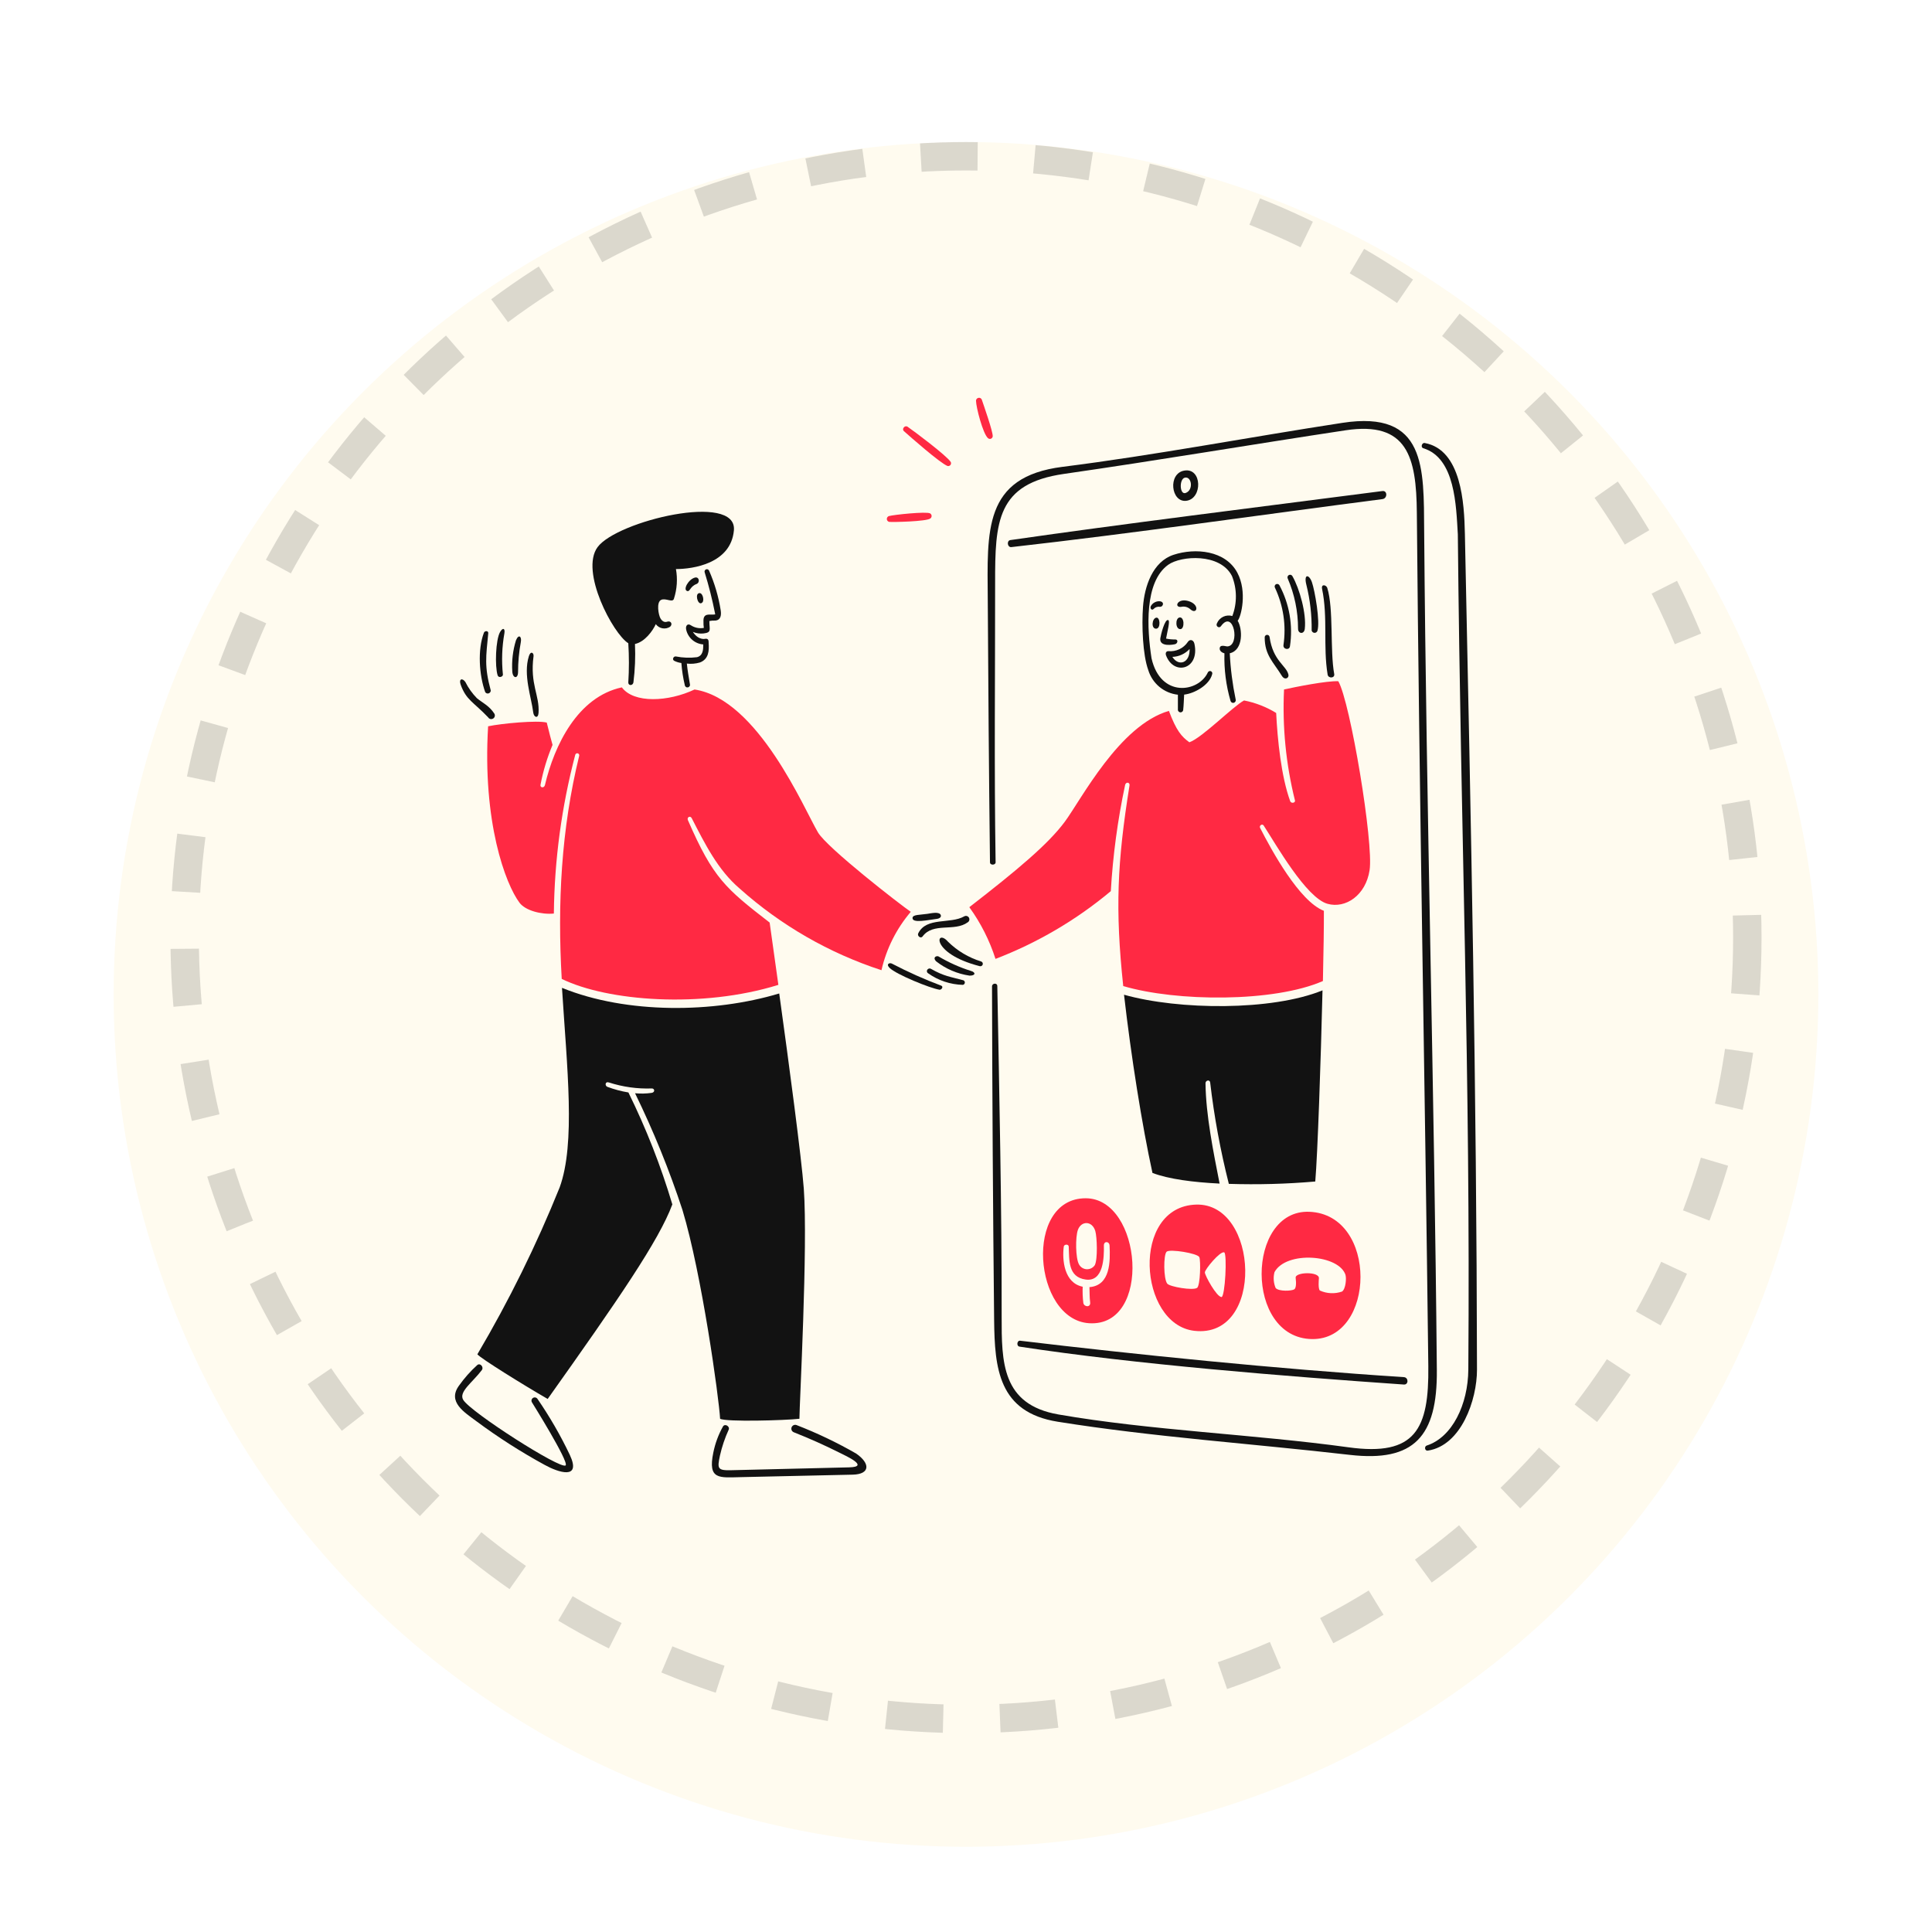
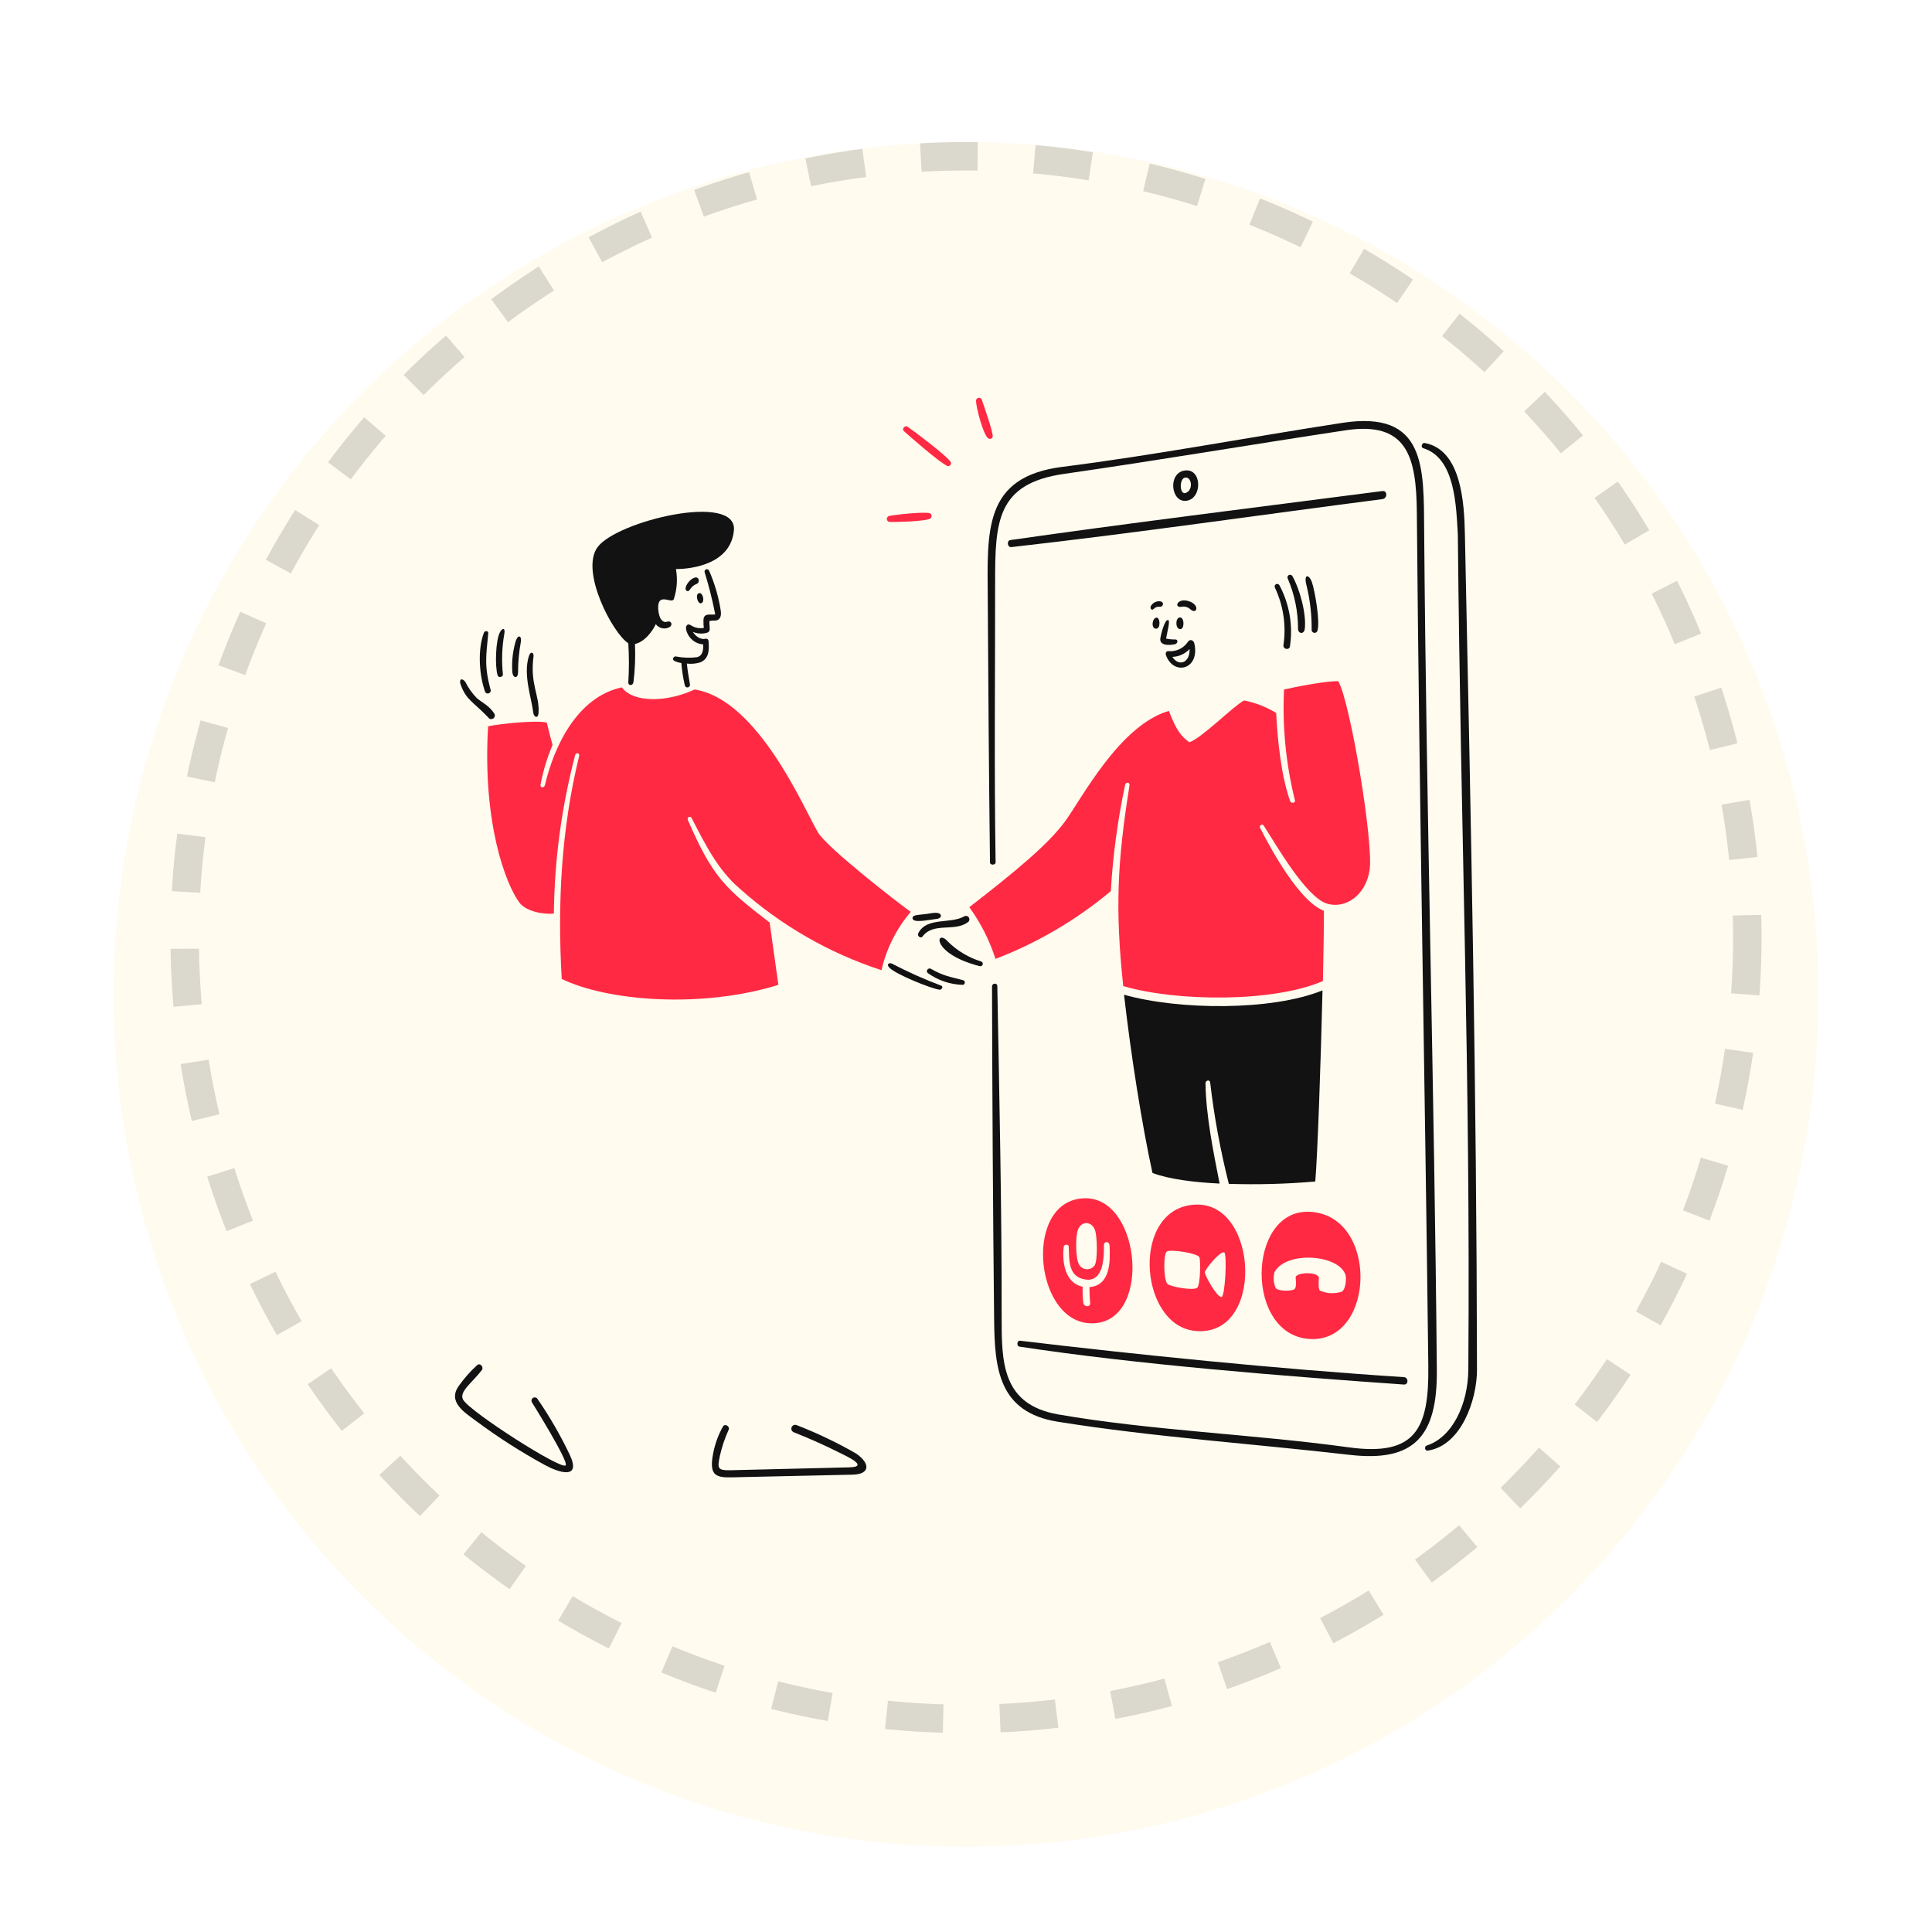
<svg xmlns="http://www.w3.org/2000/svg" width="68" height="68" viewBox="0 0 68 68" fill="none">
  <g filter="url(#filter0_dd_50_11287)">
    <circle cx="34" cy="33" r="30" fill="#FFFBEF" />
  </g>
  <path d="M24.463 20.328C24.235 20.384 24.031 20.748 24.183 20.801C24.29 20.839 24.279 20.646 24.513 20.556C24.648 20.503 24.608 20.293 24.463 20.328Z" fill="#121212" />
  <path d="M24.724 21.2C24.802 21.114 24.716 20.796 24.57 20.893C24.464 20.975 24.589 21.349 24.724 21.2Z" fill="#121212" />
  <path d="M22.114 22.64C22.143 23.1 22.143 23.561 22.114 24.022C22.114 24.138 22.268 24.142 22.294 24.022C22.351 23.572 22.369 23.119 22.349 22.666C22.695 22.592 22.973 22.206 23.082 21.968C23.138 22.045 23.221 22.097 23.315 22.114C23.409 22.131 23.505 22.112 23.585 22.06C23.688 21.965 23.61 21.836 23.481 21.882C23.381 21.917 23.301 21.857 23.247 21.767C23.177 21.648 23.094 21.198 23.269 21.114C23.434 21.035 23.685 21.234 23.723 21.064C23.83 20.729 23.853 20.374 23.791 20.029C24.382 20.029 25.725 19.84 25.831 18.667C25.953 17.315 21.709 18.336 21.032 19.258C20.406 20.111 21.578 22.31 22.114 22.64Z" fill="#121212" />
  <path d="M25.172 21.842C25.367 21.828 25.392 21.659 25.367 21.486C25.291 21.002 25.153 20.531 24.956 20.083C24.947 20.064 24.931 20.048 24.911 20.04C24.891 20.032 24.869 20.032 24.849 20.04C24.83 20.048 24.814 20.064 24.805 20.083C24.796 20.102 24.795 20.124 24.802 20.144C24.949 20.62 25.071 21.102 25.167 21.59C25.175 21.627 25.178 21.624 25.14 21.629C24.983 21.648 24.743 21.557 24.76 21.876C24.757 21.951 24.762 22.026 24.773 22.1C24.614 22.129 24.449 22.096 24.314 22.006C24.199 21.93 24.122 22.026 24.151 22.16C24.181 22.3 24.257 22.427 24.365 22.521C24.473 22.615 24.609 22.671 24.753 22.682C24.753 22.867 24.743 23.076 24.532 23.131C24.285 23.162 24.034 23.153 23.79 23.105C23.704 23.09 23.645 23.215 23.731 23.259C23.81 23.298 23.895 23.324 23.982 23.336C24.001 23.599 24.042 23.86 24.103 24.117C24.105 24.13 24.109 24.142 24.116 24.152C24.123 24.163 24.132 24.172 24.143 24.18C24.153 24.187 24.166 24.192 24.178 24.194C24.191 24.196 24.204 24.195 24.216 24.192C24.229 24.189 24.24 24.183 24.25 24.176C24.26 24.168 24.269 24.158 24.275 24.147C24.281 24.135 24.285 24.123 24.286 24.11C24.287 24.098 24.285 24.085 24.281 24.073C24.244 23.842 24.198 23.598 24.175 23.356C24.329 23.374 24.486 23.361 24.635 23.317C24.942 23.201 24.963 22.909 24.942 22.627C24.942 22.559 24.942 22.464 24.819 22.484C24.819 22.484 24.589 22.548 24.386 22.24C24.506 22.291 24.637 22.31 24.766 22.295C25.056 22.259 24.967 22.166 24.967 21.859C25.034 21.844 25.103 21.838 25.172 21.842Z" fill="#121212" />
  <path d="M17.18 25.247C17.197 25.276 17.225 25.297 17.258 25.306C17.291 25.314 17.325 25.309 17.354 25.292C17.384 25.275 17.405 25.247 17.413 25.215C17.422 25.182 17.417 25.147 17.4 25.118C17.22 24.84 16.986 24.74 16.786 24.575C16.622 24.407 16.484 24.215 16.38 24.005C16.274 23.852 16.141 23.892 16.214 24.097C16.409 24.643 16.662 24.704 17.18 25.247Z" fill="#121212" />
  <path d="M17.701 23.743C17.65 23.258 17.668 22.768 17.753 22.289C17.784 22.111 17.694 22.08 17.6 22.246C17.445 22.517 17.414 23.45 17.515 23.769C17.548 23.873 17.706 23.824 17.701 23.743Z" fill="#121212" />
  <path d="M17.273 24.303C17.041 23.448 17.107 23.107 17.185 22.289C17.194 22.192 17.06 22.195 17.032 22.27C16.804 22.867 16.864 23.767 17.078 24.361C17.09 24.38 17.109 24.395 17.13 24.403C17.152 24.411 17.175 24.412 17.197 24.405C17.219 24.398 17.238 24.385 17.252 24.366C17.266 24.348 17.273 24.326 17.273 24.303Z" fill="#121212" />
  <path d="M18.234 23.655C18.234 23.299 18.267 22.945 18.332 22.595C18.367 22.411 18.26 22.3 18.161 22.535C18.051 22.89 18.007 23.263 18.031 23.635C18.046 23.88 18.231 23.908 18.234 23.655Z" fill="#121212" />
  <path d="M18.955 25.092C18.997 24.47 18.647 24.088 18.779 23.096C18.794 22.981 18.679 22.891 18.614 23.096C18.409 23.754 18.701 24.531 18.768 25.076C18.788 25.247 18.94 25.308 18.955 25.092Z" fill="#121212" />
  <path d="M34.532 33.84C34.094 33.705 33.694 33.467 33.367 33.145C32.938 32.654 32.725 33.552 34.479 34.005C34.501 34.012 34.524 34.01 34.545 33.999C34.565 33.989 34.581 33.971 34.588 33.949C34.595 33.927 34.593 33.904 34.583 33.883C34.572 33.863 34.554 33.847 34.532 33.84Z" fill="#121212" />
-   <path d="M34.166 34.171C33.771 34.046 33.392 33.876 33.036 33.665C32.976 33.629 32.809 33.685 32.947 33.834C33.288 34.102 33.694 34.276 34.124 34.339C34.343 34.342 34.351 34.22 34.166 34.171Z" fill="#121212" />
  <path d="M32.319 32.85C32.274 32.94 32.405 33.05 32.472 32.959C32.846 32.453 33.596 32.805 34.061 32.462C34.089 32.445 34.108 32.418 34.116 32.387C34.123 32.355 34.118 32.323 34.102 32.295C34.085 32.268 34.058 32.248 34.027 32.24C33.996 32.233 33.963 32.238 33.935 32.254C33.447 32.532 32.606 32.267 32.319 32.85Z" fill="#121212" />
  <path d="M32.97 32.342C33.091 32.328 33.147 32.259 33.102 32.188C33.036 32.085 32.776 32.143 32.642 32.164C32.377 32.204 32.127 32.186 32.118 32.306C32.103 32.512 32.686 32.374 32.97 32.342Z" fill="#121212" />
  <path d="M33.128 34.692C32.533 34.469 31.953 34.209 31.39 33.915C31.315 33.876 31.17 33.927 31.312 34.068C31.539 34.294 32.735 34.785 33.072 34.836C33.148 34.836 33.212 34.723 33.128 34.692Z" fill="#121212" />
  <path d="M33.909 34.503C33.449 34.377 33.229 34.364 32.769 34.101C32.668 34.042 32.563 34.182 32.663 34.254C33.022 34.51 33.45 34.653 33.891 34.664C33.909 34.66 33.925 34.651 33.937 34.638C33.949 34.625 33.957 34.608 33.959 34.59C33.961 34.572 33.957 34.554 33.948 34.538C33.939 34.523 33.925 34.51 33.909 34.503Z" fill="#121212" />
-   <path d="M44.513 22.432C44.513 23.061 44.818 23.3 45.116 23.786C45.22 23.955 45.374 23.866 45.349 23.749C45.28 23.423 44.806 23.271 44.685 22.422C44.683 22.4 44.672 22.38 44.655 22.365C44.638 22.351 44.617 22.343 44.594 22.345C44.572 22.346 44.551 22.355 44.536 22.372C44.521 22.388 44.513 22.409 44.513 22.432Z" fill="#121212" />
  <path d="M45.924 22.135C45.987 21.605 45.743 20.722 45.488 20.277C45.476 20.256 45.457 20.24 45.434 20.233C45.411 20.226 45.387 20.228 45.365 20.239C45.344 20.249 45.328 20.268 45.32 20.291C45.312 20.313 45.313 20.338 45.323 20.359C45.563 20.917 45.686 21.517 45.687 22.123C45.683 22.312 45.9 22.338 45.924 22.135Z" fill="#121212" />
-   <path d="M46.96 23.723C46.808 22.906 46.945 21.42 46.715 20.691C46.682 20.59 46.495 20.537 46.533 20.729C46.742 21.729 46.564 22.763 46.728 23.743C46.752 23.888 46.988 23.873 46.96 23.723Z" fill="#121212" />
  <path d="M46.367 22.209C46.474 21.893 46.276 20.777 46.175 20.491C46.074 20.206 45.88 20.191 45.98 20.584C46.111 21.11 46.173 21.65 46.166 22.192C46.171 22.214 46.183 22.234 46.2 22.248C46.217 22.263 46.238 22.272 46.26 22.274C46.283 22.276 46.305 22.271 46.324 22.259C46.343 22.247 46.358 22.23 46.367 22.209Z" fill="#121212" />
  <path d="M44.874 20.685C45.17 21.313 45.275 22.015 45.174 22.702C45.151 22.855 45.38 22.898 45.402 22.749C45.513 22.012 45.383 21.258 45.032 20.6C45.02 20.579 45.001 20.563 44.978 20.557C44.956 20.55 44.931 20.552 44.91 20.563C44.889 20.575 44.874 20.594 44.867 20.616C44.86 20.639 44.862 20.664 44.874 20.685Z" fill="#121212" />
-   <path d="M43.55 20.157C43.132 19.372 42.071 19.275 41.305 19.527C40.567 19.77 40.282 20.642 40.23 21.355C40.182 22.013 40.219 23.044 40.414 23.581C40.484 23.813 40.62 24.019 40.805 24.174C40.991 24.329 41.218 24.425 41.458 24.452V24.992C41.461 25.014 41.473 25.035 41.49 25.049C41.507 25.064 41.529 25.073 41.551 25.073C41.574 25.073 41.596 25.064 41.613 25.049C41.63 25.035 41.641 25.014 41.644 24.992C41.664 24.812 41.667 24.63 41.678 24.448C42.043 24.408 42.57 24.112 42.665 23.727C42.672 23.707 42.671 23.685 42.662 23.665C42.653 23.646 42.636 23.631 42.617 23.623C42.596 23.616 42.574 23.616 42.555 23.625C42.535 23.633 42.52 23.649 42.511 23.669C42.186 24.369 40.849 24.576 40.53 23.17C40.37 22.137 40.271 20.488 41.116 19.879C41.566 19.555 42.95 19.459 43.362 20.276C43.541 20.727 43.545 21.229 43.374 21.682C43.268 21.651 43.154 21.659 43.053 21.707C42.953 21.755 42.874 21.838 42.832 21.94C42.778 22.035 42.907 22.131 42.972 22.041C43.423 21.415 43.663 22.741 43.194 22.752C43.138 22.753 42.929 22.666 42.929 22.832C42.929 22.918 43.018 22.975 43.096 22.995C43.08 23.562 43.153 24.128 43.311 24.672C43.319 24.696 43.335 24.716 43.356 24.728C43.378 24.74 43.404 24.742 43.428 24.735C43.451 24.729 43.471 24.713 43.483 24.691C43.496 24.67 43.499 24.644 43.492 24.62C43.38 24.084 43.31 23.54 43.284 22.993C43.773 22.88 43.732 22.124 43.562 21.848C43.684 21.709 43.906 20.823 43.55 20.157Z" fill="#121212" />
  <path d="M42.04 22.66C42.007 22.506 41.87 22.493 41.808 22.594C41.733 22.705 41.63 22.794 41.509 22.851C41.388 22.907 41.254 22.931 41.121 22.918C41.042 22.918 41.011 22.988 41.042 23.071C41.32 23.8 42.234 23.556 42.04 22.66ZM41.87 22.843C41.885 23.34 41.483 23.47 41.263 23.12C41.378 23.116 41.49 23.09 41.594 23.042C41.698 22.995 41.792 22.927 41.87 22.843V22.843Z" fill="#121212" />
  <path d="M41.549 22.143C41.702 22.132 41.689 21.689 41.507 21.735C41.361 21.772 41.369 22.155 41.549 22.143Z" fill="#121212" />
  <path d="M40.695 21.74C40.542 21.77 40.51 22.137 40.695 22.128C40.861 22.12 40.835 21.712 40.695 21.74Z" fill="#121212" />
  <path d="M41.82 21.153C41.44 21.045 41.312 21.386 41.571 21.36C41.628 21.346 41.687 21.347 41.744 21.361C41.8 21.376 41.852 21.404 41.895 21.443C42.129 21.656 42.252 21.276 41.82 21.153Z" fill="#121212" />
  <path d="M40.795 21.162C40.743 21.162 40.693 21.174 40.647 21.198C40.6 21.221 40.56 21.254 40.53 21.296C40.444 21.392 40.53 21.503 40.599 21.438C40.626 21.407 40.66 21.383 40.699 21.369C40.738 21.355 40.78 21.351 40.821 21.357C40.947 21.368 41.002 21.162 40.795 21.162Z" fill="#121212" />
  <path d="M41.366 22.671C41.452 22.644 41.477 22.506 41.366 22.507C41.257 22.509 41.149 22.499 41.042 22.476C41.088 22.214 41.188 21.861 41.121 21.827C40.997 21.764 40.855 22.358 40.84 22.462C40.793 22.789 41.316 22.687 41.366 22.671Z" fill="#121212" />
  <path d="M40.563 41.283C41.13 41.501 42.002 41.613 42.926 41.658C42.706 40.538 42.443 39.252 42.43 38.127C42.429 38.021 42.582 37.989 42.594 38.099C42.734 39.302 42.954 40.494 43.251 41.668C44.266 41.7 45.282 41.673 46.293 41.585C46.376 40.621 46.487 37.384 46.548 34.857C44.768 35.585 41.483 35.554 39.562 35.011C39.81 37.178 40.196 39.607 40.563 41.283Z" fill="#121212" />
-   <path d="M22.934 38.466C22.741 38.493 22.546 38.497 22.352 38.479C23.001 39.808 23.558 41.181 24.02 42.586C24.7 44.836 25.306 49.201 25.345 49.936C25.563 50.052 27.629 49.994 28.137 49.936C28.137 49.442 28.439 43.868 28.291 41.836C28.21 40.752 27.77 37.444 27.426 34.967C25.113 35.662 22.054 35.693 19.78 34.769C19.957 37.585 20.263 40.24 19.698 41.793C18.881 43.821 17.913 45.784 16.802 47.667C16.919 47.813 18.417 48.742 19.276 49.239C21.762 45.739 23.195 43.658 23.664 42.391C23.26 41.037 22.743 39.719 22.118 38.451C21.865 38.409 21.617 38.343 21.377 38.253C21.286 38.219 21.291 38.051 21.435 38.1C21.922 38.257 22.432 38.328 22.942 38.31C23.044 38.308 23.064 38.447 22.934 38.466Z" fill="#121212" />
  <path d="M18.92 49.24C18.904 49.214 18.879 49.195 18.849 49.188C18.82 49.18 18.788 49.185 18.762 49.201C18.736 49.216 18.717 49.242 18.71 49.271C18.702 49.301 18.707 49.332 18.723 49.358C18.735 49.379 20.028 51.447 19.909 51.576C19.754 51.744 16.58 49.715 16.306 49.274C16.131 48.992 16.627 48.661 16.958 48.224C17.037 48.12 16.903 47.955 16.796 48.047C16.557 48.263 16.343 48.505 16.157 48.767C15.733 49.343 16.355 49.713 16.76 50.017C17.528 50.588 18.335 51.104 19.175 51.562C19.644 51.821 20.475 52.104 20.055 51.206C19.729 50.522 19.35 49.865 18.92 49.24Z" fill="#121212" />
  <path d="M30.133 51.16C29.462 50.774 28.762 50.44 28.041 50.16C28.024 50.153 28.006 50.149 27.988 50.149C27.97 50.149 27.953 50.153 27.936 50.16C27.919 50.167 27.904 50.177 27.892 50.19C27.879 50.203 27.869 50.218 27.862 50.235C27.856 50.252 27.852 50.269 27.853 50.287C27.853 50.306 27.857 50.323 27.864 50.34C27.872 50.356 27.882 50.371 27.895 50.383C27.909 50.396 27.924 50.405 27.941 50.412C28.487 50.627 29.023 50.867 29.548 51.13C29.785 51.248 30.622 51.627 29.89 51.646L25.726 51.747C25.244 51.758 25.246 51.683 25.34 51.23C25.411 50.917 25.514 50.612 25.647 50.321C25.699 50.203 25.513 50.092 25.446 50.208C25.285 50.495 25.171 50.805 25.106 51.128C24.906 52.093 25.32 52.006 26.078 51.99L30.015 51.903C30.636 51.887 30.63 51.502 30.133 51.16Z" fill="#121212" />
  <path d="M35.885 47.397C39.969 48.022 45.265 48.443 49.413 48.731C49.58 48.742 49.58 48.482 49.413 48.471C44.895 48.178 39.936 47.671 35.905 47.189C35.794 47.176 35.767 47.379 35.885 47.397Z" fill="#121212" />
  <path d="M51.559 18.78C51.536 17.722 51.441 15.833 50.148 15.593C50.042 15.573 49.995 15.746 50.094 15.776C51.223 16.119 51.25 17.811 51.311 18.808C51.312 18.811 51.312 18.815 51.311 18.818C51.414 29.513 51.759 37.73 51.68 48.205C51.67 49.433 51.115 50.589 50.215 50.879C50.126 50.907 50.142 51.073 50.254 51.057C51.434 50.879 51.987 49.265 51.985 48.208C51.97 38.36 51.781 29.232 51.559 18.78Z" fill="#121212" />
  <path d="M41.675 16.565C41.1 16.672 41.215 17.685 41.748 17.627C42.333 17.563 42.318 16.445 41.675 16.565ZM41.702 16.812C41.939 16.756 42.019 17.24 41.736 17.349C41.516 17.435 41.497 16.861 41.702 16.812Z" fill="#121212" />
  <path d="M35.596 19.256C39.859 18.776 44.344 18.125 48.657 17.567C48.838 17.544 48.837 17.26 48.657 17.283C44.323 17.845 39.49 18.442 35.562 19.009C35.423 19.029 35.456 19.271 35.596 19.256Z" fill="#121212" />
  <path d="M50.126 18.695C50.109 16.467 50.205 14.429 47.248 14.883C43.997 15.381 40.64 16.023 37.397 16.431C34.598 16.783 34.751 18.685 34.766 21.116C34.783 24.152 34.806 27.114 34.844 30.351C34.845 30.463 35.044 30.454 35.042 30.351C34.99 27.015 35.027 23.751 35.025 20.517C35.023 18.36 35.08 17.02 37.447 16.68C40.754 16.205 44.055 15.644 47.36 15.145C49.534 14.817 49.852 16.086 49.868 18.043C49.953 28.059 50.154 38.073 50.272 48.089C50.298 50.295 49.822 51.266 47.468 50.941C44.132 50.481 40.484 50.347 37.251 49.784C35.255 49.436 35.253 47.942 35.255 46.327C35.261 42.595 35.172 38.511 35.102 34.706C35.1 34.583 34.916 34.601 34.916 34.718C34.924 38.483 34.949 42.628 34.99 46.462C35.008 48.162 35.143 49.707 37.228 50.04C40.605 50.58 44.043 50.808 47.512 51.207C49.77 51.467 50.592 50.561 50.572 48.223C50.485 38.371 50.202 28.533 50.126 18.695Z" fill="#121212" />
  <path d="M47.104 23.977C46.697 23.957 45.583 24.181 45.194 24.267C45.131 25.579 45.26 26.893 45.577 28.168C45.605 28.262 45.443 28.289 45.411 28.201C45.094 27.333 44.963 26.029 44.917 25.094C44.569 24.881 44.187 24.732 43.787 24.654C43.409 24.851 42.309 25.971 41.862 26.126C41.59 25.931 41.402 25.718 41.142 25.021C39.4 25.524 38.058 28.137 37.477 28.923C36.895 29.709 35.805 30.623 34.117 31.93C34.518 32.484 34.829 33.098 35.038 33.75C36.513 33.184 37.885 32.379 39.097 31.365C39.17 30.109 39.338 28.86 39.6 27.629C39.627 27.506 39.78 27.531 39.754 27.652C39.322 30.354 39.247 31.996 39.534 34.706C41.402 35.26 44.834 35.285 46.562 34.529C46.586 33.467 46.599 32.564 46.596 32.057C45.734 31.726 44.752 29.923 44.352 29.141C44.309 29.057 44.426 28.977 44.478 29.057C44.91 29.724 45.974 31.601 46.724 31.811C47.361 31.989 48.069 31.513 48.205 30.628C48.352 29.678 47.531 24.73 47.104 23.977Z" fill="#FF2943" />
  <path d="M28.791 29.3C28.311 28.492 26.682 24.608 24.446 24.268C23.526 24.704 22.308 24.763 21.887 24.193C20.334 24.527 19.51 26.228 19.18 27.632C19.152 27.75 18.994 27.73 19.026 27.611C19.118 27.133 19.259 26.667 19.448 26.218C19.399 26.045 19.336 25.809 19.244 25.433C18.924 25.345 17.66 25.462 17.18 25.563C16.976 28.94 17.793 31.118 18.286 31.774C18.494 32.05 19.053 32.196 19.494 32.154C19.514 30.267 19.767 28.391 20.247 26.566C20.252 26.548 20.264 26.532 20.28 26.523C20.296 26.513 20.315 26.51 20.333 26.514C20.352 26.519 20.367 26.53 20.377 26.546C20.387 26.562 20.39 26.582 20.386 26.6C19.751 29.197 19.618 31.8 19.771 34.454C21.377 35.24 24.703 35.502 27.396 34.664C27.265 33.728 27.154 32.937 27.089 32.471C25.537 31.271 25.099 30.906 24.212 28.866C24.168 28.764 24.294 28.696 24.346 28.797C24.806 29.689 25.264 30.62 26.035 31.275C27.481 32.568 29.18 33.546 31.025 34.148C31.198 33.39 31.552 32.685 32.056 32.093C31.695 31.848 29.117 29.849 28.791 29.3Z" fill="#FF2943" />
  <path d="M38.212 42.175C36.024 42.175 36.37 46.446 38.332 46.573C40.563 46.717 40.201 42.175 38.212 42.175ZM37.937 43.292C38.053 42.963 38.44 42.959 38.551 43.329C38.612 43.535 38.64 44.318 38.534 44.528C38.503 44.575 38.46 44.613 38.41 44.638C38.36 44.663 38.304 44.675 38.248 44.673C38.192 44.67 38.138 44.653 38.09 44.623C38.042 44.593 38.004 44.551 37.977 44.502C37.855 44.284 37.847 43.547 37.937 43.292ZM38.345 45.303C38.354 45.481 38.345 45.652 38.37 45.839C38.394 46.026 38.158 46.006 38.13 45.862C38.106 45.672 38.099 45.48 38.107 45.288C37.453 45.157 37.38 44.348 37.441 43.876C37.451 43.791 37.611 43.779 37.616 43.876C37.638 44.356 37.586 44.95 38.214 45.036C38.842 45.121 38.861 44.258 38.853 43.837C38.85 43.674 39.044 43.683 39.053 43.837C39.08 44.393 39.087 45.245 38.345 45.303Z" fill="#FF2943" />
  <path d="M42.098 42.398C39.795 42.47 40.066 46.611 42.034 46.84C44.518 47.129 44.313 42.328 42.098 42.398ZM42.133 45.328C41.991 45.432 41.176 45.291 41.085 45.182C40.949 45.018 40.947 44.158 41.062 44.055C41.177 43.953 42.148 44.111 42.212 44.246C42.263 44.355 42.252 45.246 42.13 45.334L42.133 45.328ZM42.992 45.65C42.821 45.65 42.408 44.894 42.407 44.786C42.405 44.678 42.941 44.031 43.087 44.078C43.196 44.121 43.122 45.652 42.989 45.656L42.992 45.65Z" fill="#FF2943" />
  <path d="M46.089 42.651C43.86 42.556 43.797 47.098 46.18 47.131C48.426 47.16 48.51 42.754 46.089 42.651ZM47.359 44.886C47.391 44.99 47.369 45.362 47.236 45.458C46.981 45.547 46.702 45.534 46.456 45.423C46.389 45.364 46.416 45.045 46.421 44.995C46.447 44.746 45.576 44.767 45.603 44.975C45.629 45.182 45.615 45.34 45.555 45.38C45.469 45.438 45.018 45.463 44.899 45.335C44.824 45.158 44.809 44.96 44.858 44.774C45.272 44.015 47.142 44.149 47.362 44.886H47.359Z" fill="#FF2943" />
  <path d="M31.944 15.02C31.848 14.954 31.73 15.098 31.814 15.174C32.022 15.361 33.088 16.3 33.349 16.401C33.367 16.406 33.387 16.406 33.405 16.399C33.424 16.393 33.44 16.382 33.452 16.367C33.464 16.352 33.471 16.334 33.473 16.314C33.475 16.295 33.471 16.276 33.462 16.259C33.315 16.032 32.171 15.176 31.944 15.02Z" fill="#FF2943" />
  <path d="M34.94 15.36C34.956 15.207 34.616 14.245 34.553 14.058C34.542 14.038 34.525 14.021 34.505 14.011C34.484 14.001 34.46 13.998 34.438 14.003C34.415 14.007 34.394 14.019 34.379 14.036C34.363 14.053 34.354 14.075 34.352 14.098C34.354 14.339 34.597 15.265 34.77 15.418C34.783 15.432 34.8 15.441 34.818 15.445C34.836 15.45 34.855 15.449 34.873 15.443C34.891 15.437 34.907 15.425 34.918 15.411C34.93 15.396 34.938 15.379 34.94 15.36Z" fill="#FF2943" />
  <path d="M32.735 18.069C32.603 17.997 31.47 18.115 31.286 18.164C31.264 18.172 31.245 18.186 31.232 18.205C31.219 18.224 31.212 18.247 31.213 18.27C31.215 18.294 31.224 18.316 31.238 18.333C31.253 18.351 31.274 18.363 31.296 18.368C31.425 18.382 32.606 18.355 32.742 18.25C32.758 18.24 32.77 18.226 32.778 18.21C32.786 18.194 32.79 18.176 32.79 18.157C32.789 18.139 32.783 18.122 32.774 18.106C32.764 18.091 32.751 18.078 32.735 18.069Z" fill="#FF2943" />
  <circle cx="34" cy="33" r="27.5" stroke="#121212" stroke-opacity="0.15" stroke-dasharray="2 2" />
  <defs>
    <filter id="filter0_dd_50_11287" x="0" y="0" width="68" height="68" filterUnits="userSpaceOnUse" color-interpolation-filters="sRGB">
      <feFlood flood-opacity="0" result="BackgroundImageFix" />
      <feColorMatrix in="SourceAlpha" type="matrix" values="0 0 0 0 0 0 0 0 0 0 0 0 0 0 0 0 0 0 127 0" result="hardAlpha" />
      <feOffset dy="1" />
      <feGaussianBlur stdDeviation="2" />
      <feComposite in2="hardAlpha" operator="out" />
      <feColorMatrix type="matrix" values="0 0 0 0 0.047 0 0 0 0 0.047 0 0 0 0 0.051 0 0 0 0.05 0" />
      <feBlend mode="normal" in2="BackgroundImageFix" result="effect1_dropShadow_50_11287" />
      <feColorMatrix in="SourceAlpha" type="matrix" values="0 0 0 0 0 0 0 0 0 0 0 0 0 0 0 0 0 0 127 0" result="hardAlpha" />
      <feOffset dy="1" />
      <feGaussianBlur stdDeviation="2" />
      <feComposite in2="hardAlpha" operator="out" />
      <feColorMatrix type="matrix" values="0 0 0 0 0.047 0 0 0 0 0.047 0 0 0 0 0.051 0 0 0 0.1 0" />
      <feBlend mode="normal" in2="effect1_dropShadow_50_11287" result="effect2_dropShadow_50_11287" />
      <feBlend mode="normal" in="SourceGraphic" in2="effect2_dropShadow_50_11287" result="shape" />
    </filter>
  </defs>
</svg>